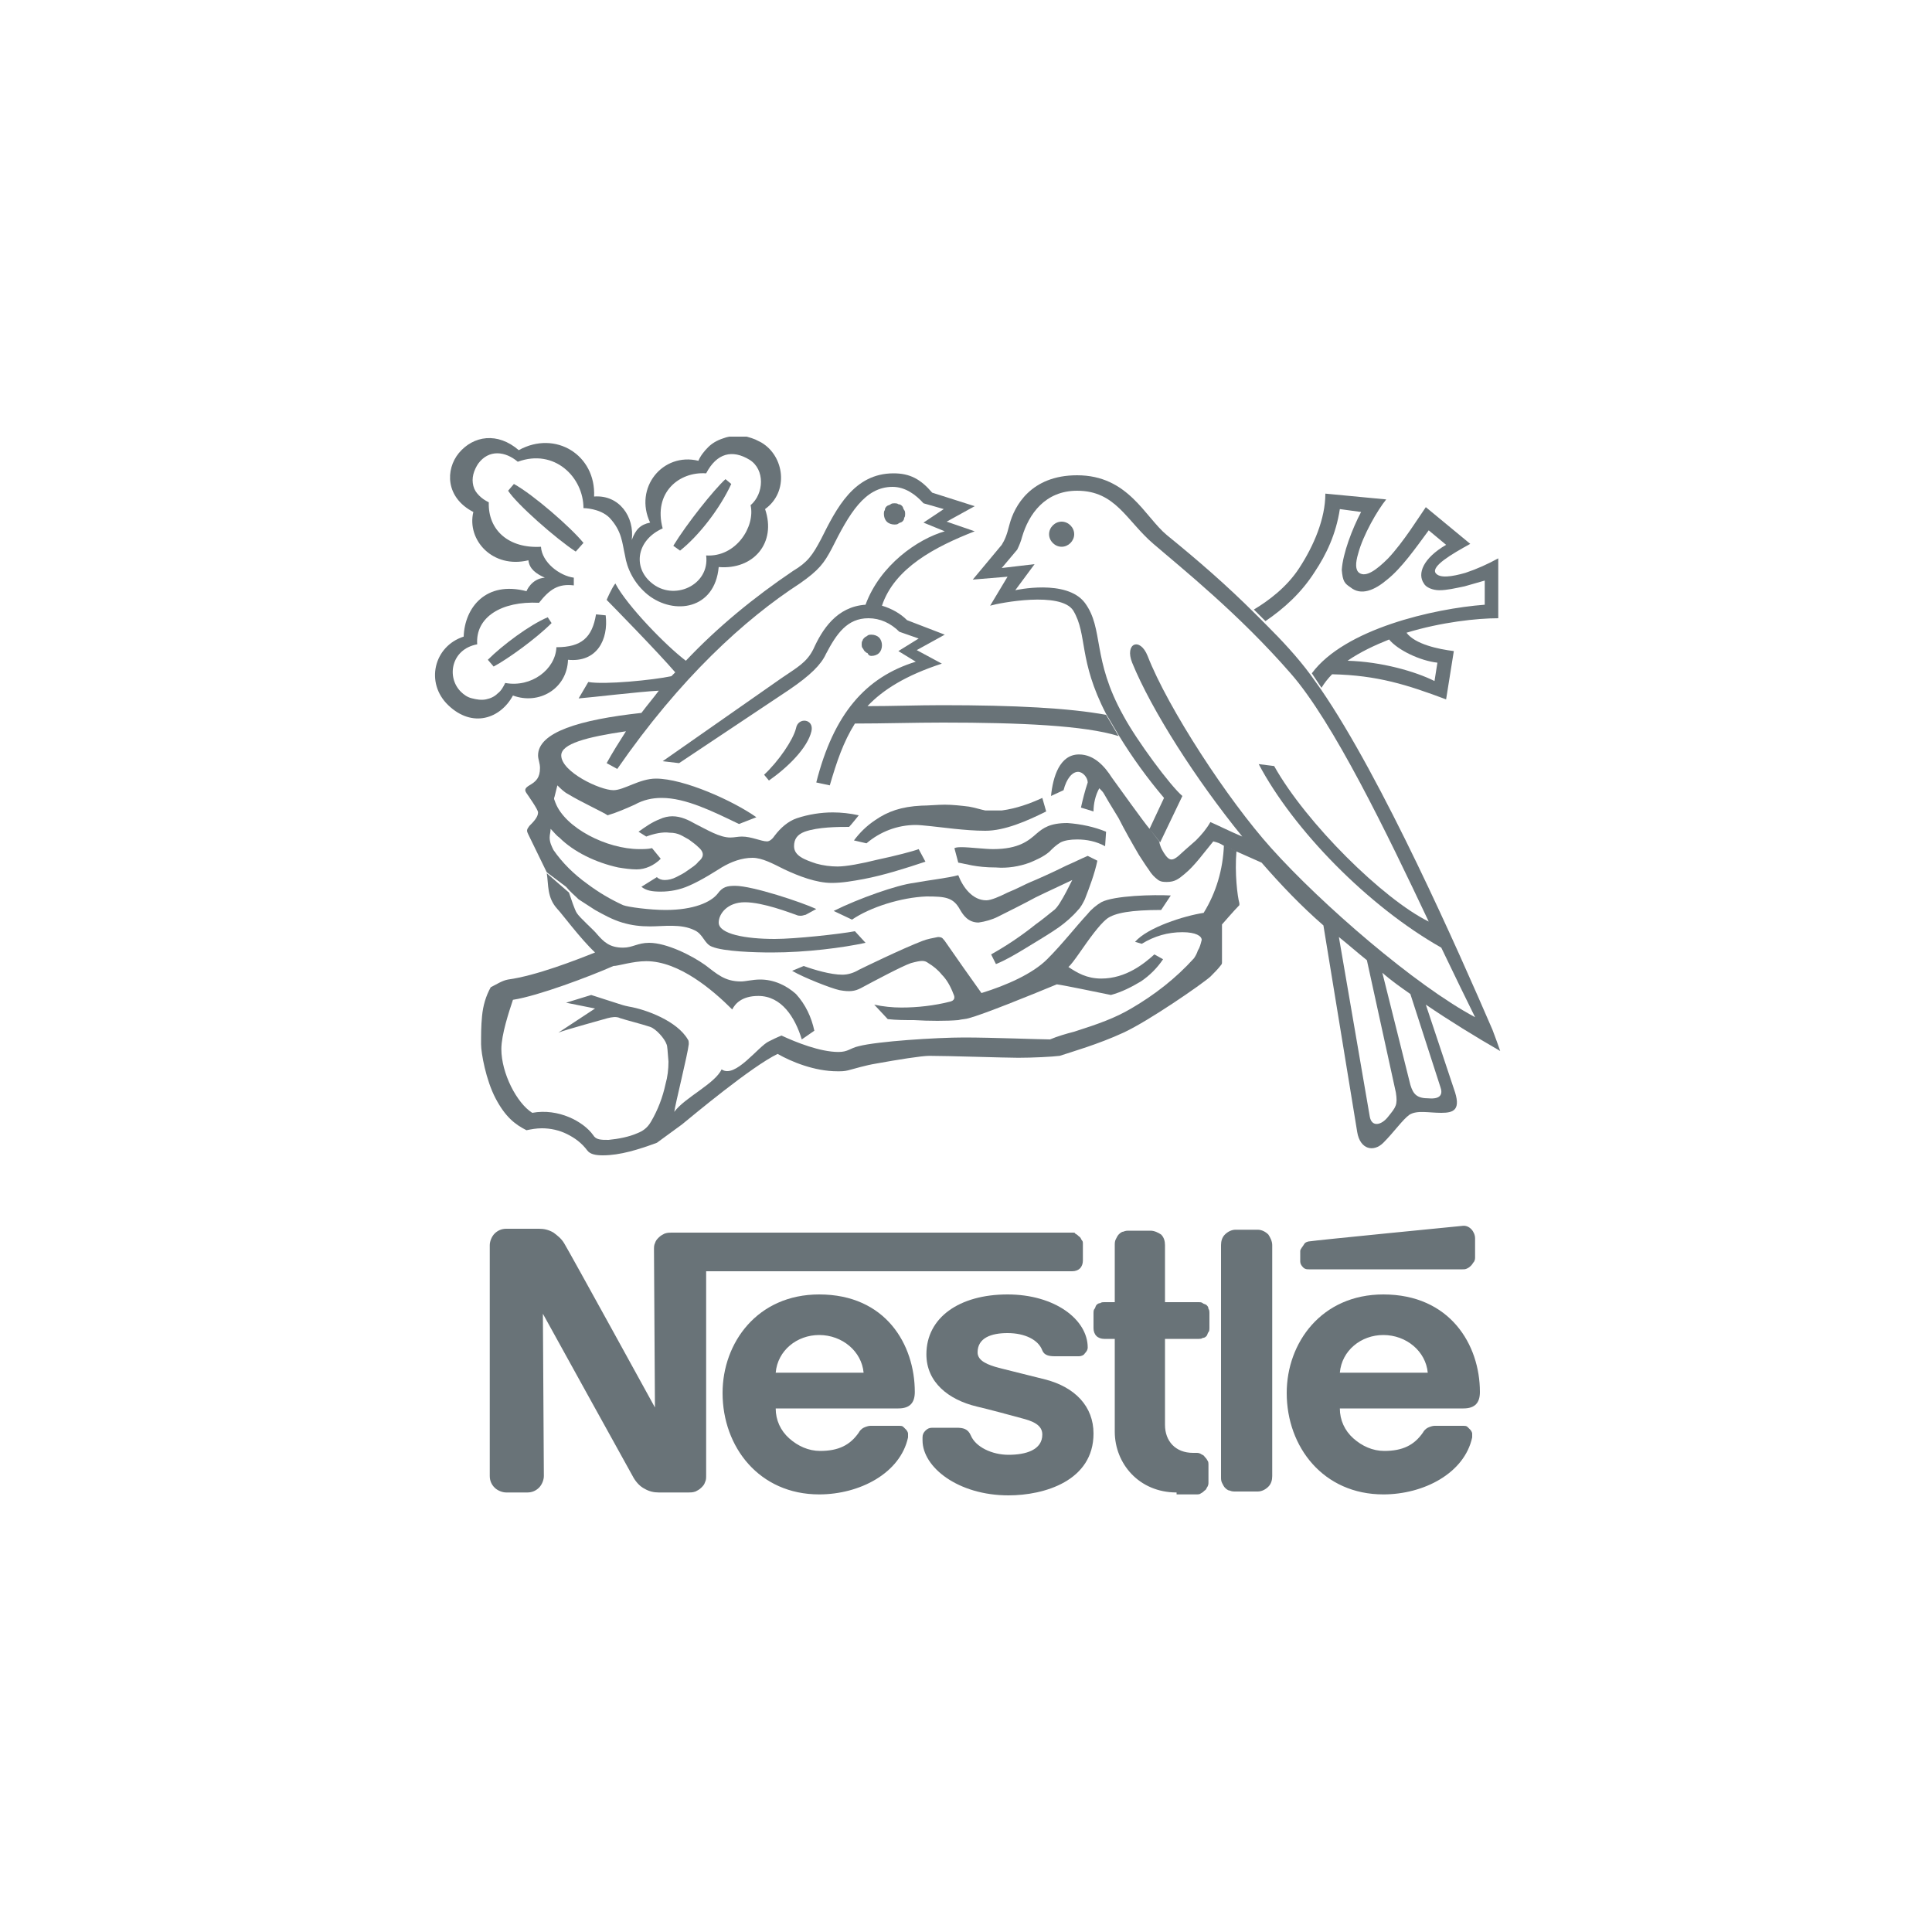
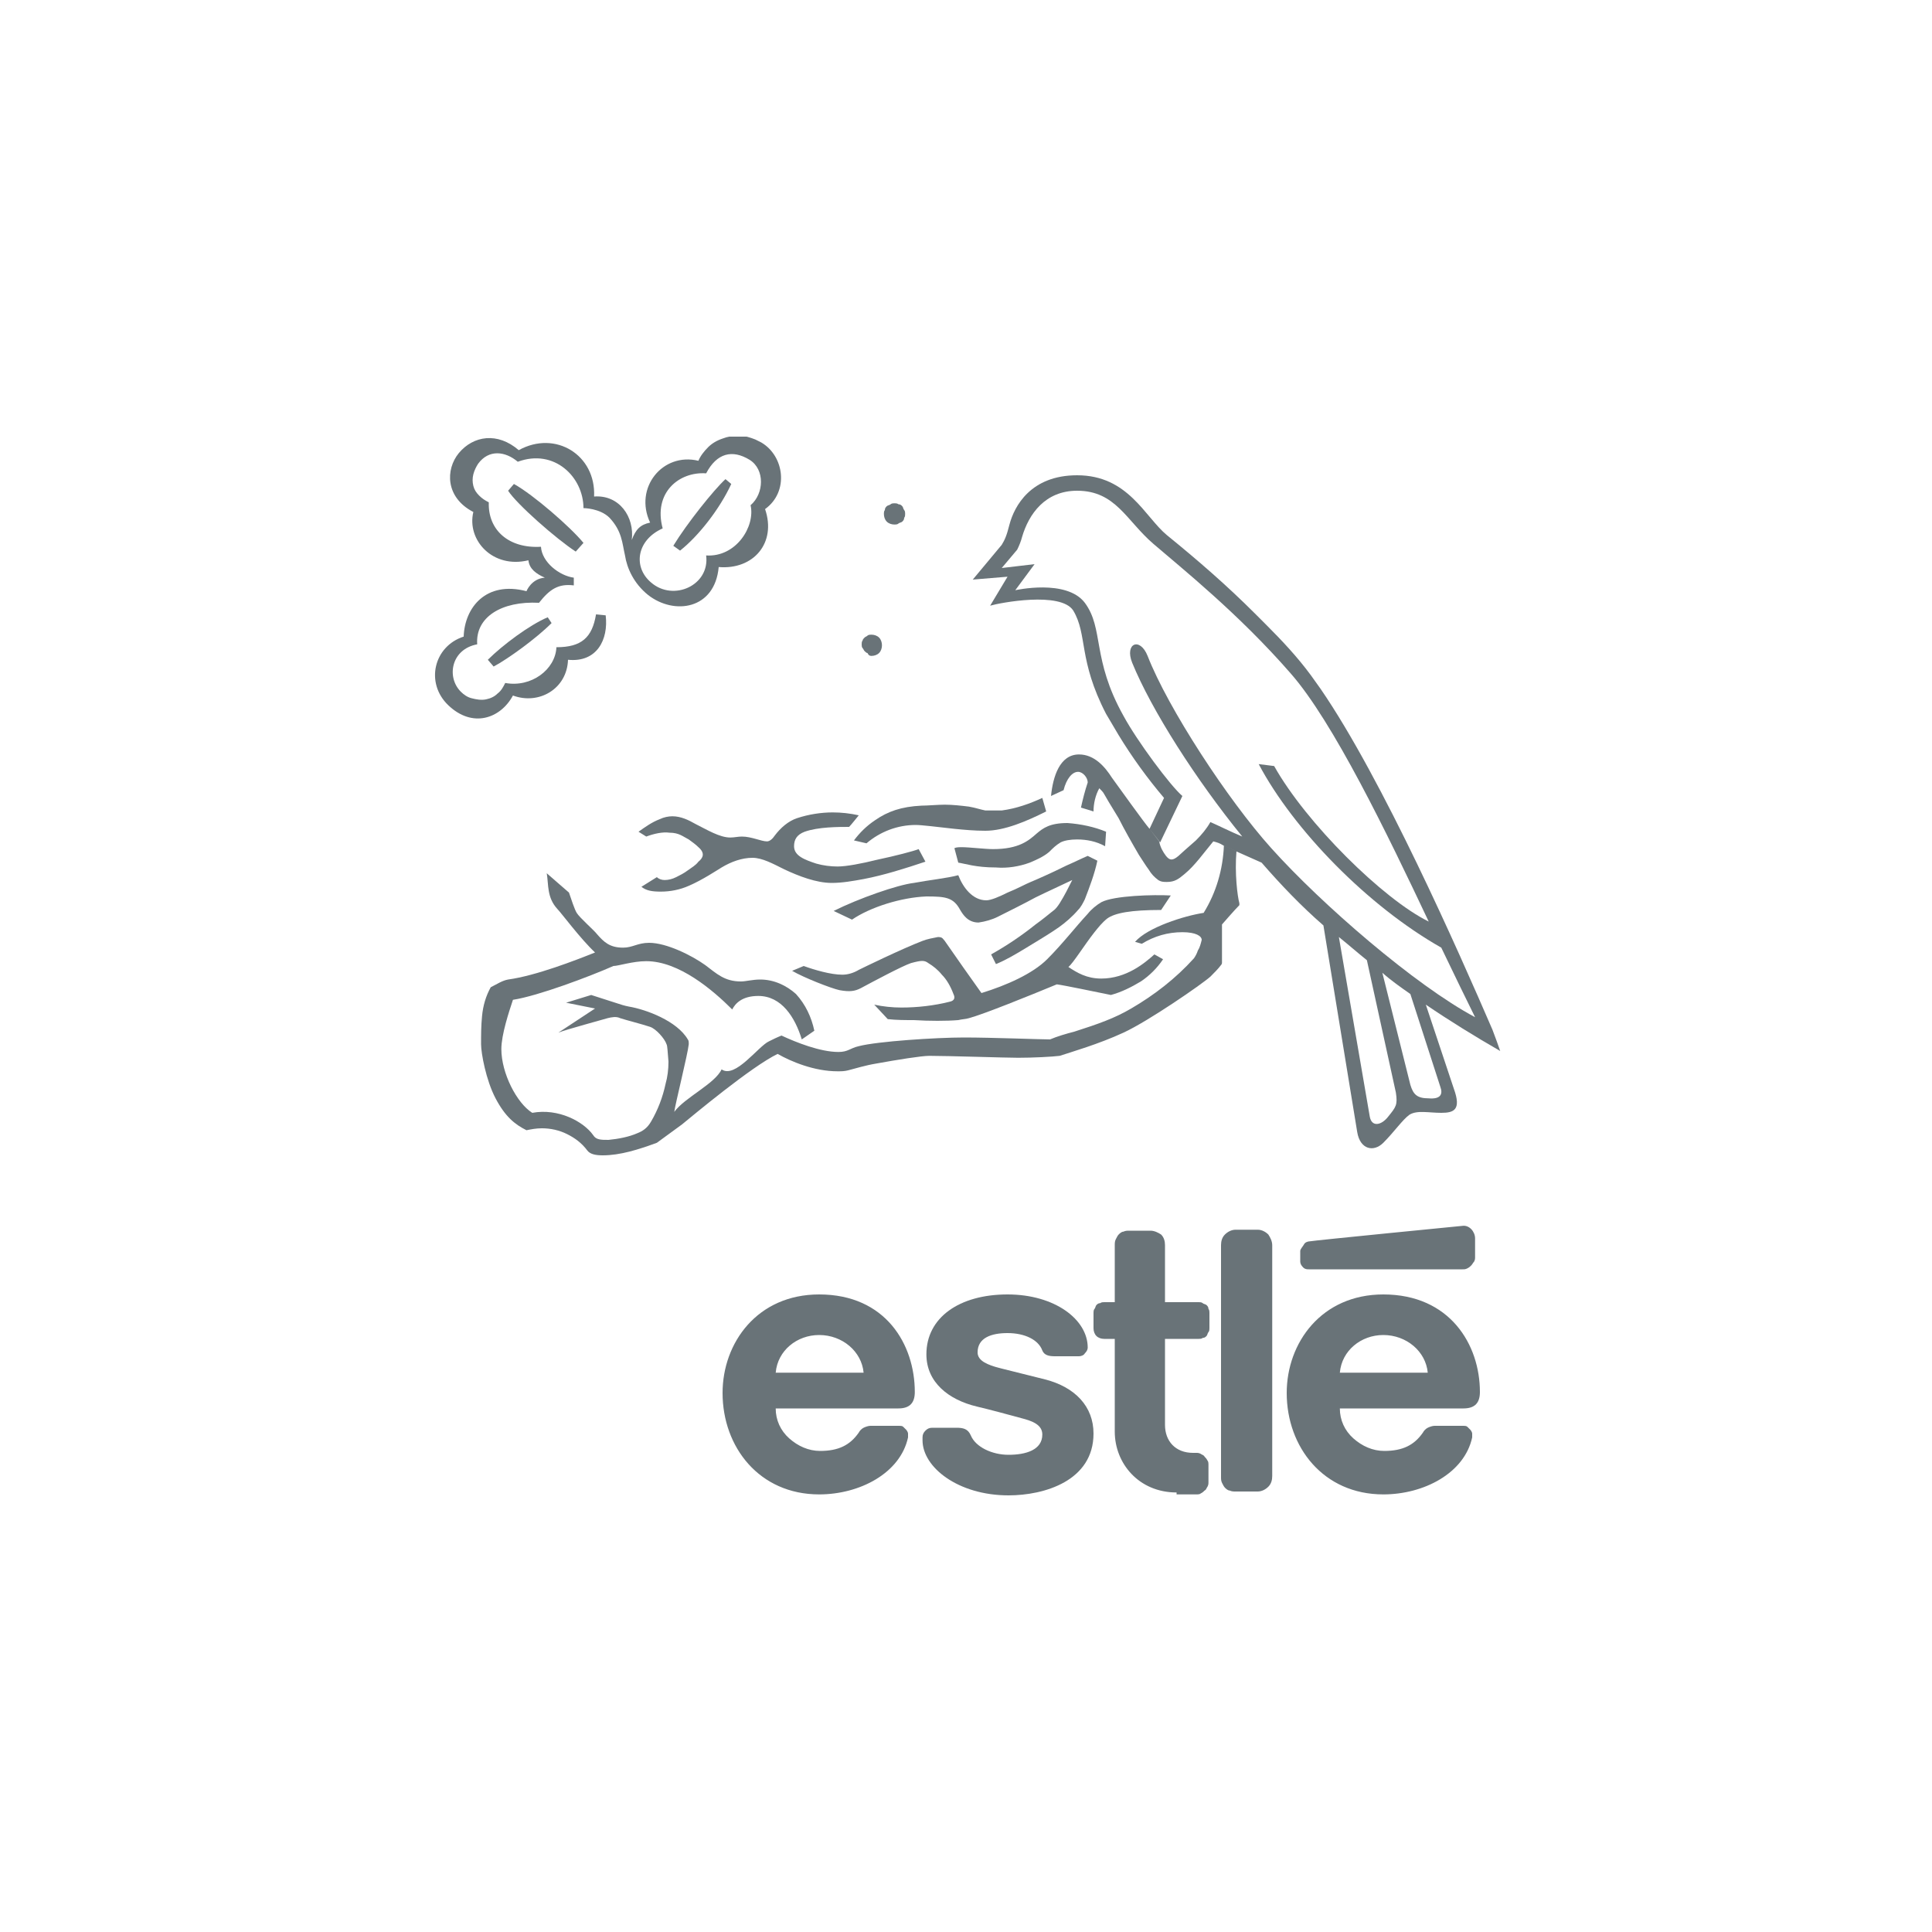
<svg xmlns="http://www.w3.org/2000/svg" xmlns:xlink="http://www.w3.org/1999/xlink" version="1.1" id="Layer_1" x="0px" y="0px" viewBox="0 0 200 200" style="enable-background:new 0 0 200 200;" xml:space="preserve">
  <style type="text/css"> .st0{clip-path:url(#SVGID_00000155139975904280307540000012834638865690867866_);} .st1{fill-rule:evenodd;clip-rule:evenodd;fill:#697378;} .st2{fill:#697378;} </style>
  <g>
    <defs>
      <rect id="SVGID_1_" x="44.6" y="45.2" width="110.8" height="109.7" />
    </defs>
    <clipPath id="SVGID_00000009565706518509349010000000531554103188522927_">
      <use xlink:href="#SVGID_1_" style="overflow:visible;" />
    </clipPath>
    <g style="clip-path:url(#SVGID_00000009565706518509349010000000531554103188522927_);">
      <path class="st1" d="M131.7,128.9c0-0.4-0.2-0.8-0.4-1.1c-0.3-0.3-0.7-0.5-1.1-0.5h-2.3c-0.4,0-0.8,0.2-1.1,0.5 c-0.3,0.3-0.4,0.7-0.4,1.1v24c0,0.2,0,0.4,0.1,0.6c0.1,0.2,0.2,0.4,0.3,0.5c0.1,0.1,0.3,0.3,0.5,0.3c0.2,0.1,0.4,0.1,0.6,0.1h2.3 c0.4,0,0.8-0.2,1.1-0.5c0.3-0.3,0.4-0.7,0.4-1.1V128.9z M134.6,129.5v1.1c0,0.2,0.1,0.4,0.3,0.6c0.2,0.2,0.4,0.2,0.6,0.2h15.9 c0.2,0,0.3,0,0.5-0.1c0.2-0.1,0.3-0.2,0.4-0.3c0.1-0.1,0.2-0.3,0.3-0.4c0.1-0.2,0.1-0.3,0.1-0.5v-1.9c0-0.7-0.6-1.4-1.3-1.3 c0,0-15.3,1.5-15.8,1.6c-0.2,0-0.5,0.1-0.6,0.3S134.6,129.3,134.6,129.5L134.6,129.5z M121.8,154.5c-3.9,0-6.4-3-6.4-6.3v-9.6 h-1.1c-0.3,0-0.6-0.1-0.8-0.3c-0.2-0.2-0.3-0.5-0.3-0.8v-1.6c0-0.1,0-0.3,0.1-0.4c0.1-0.1,0.1-0.3,0.2-0.4 c0.1-0.1,0.2-0.2,0.4-0.2c0.1-0.1,0.3-0.1,0.4-0.1h1.1v-5.9c0-0.2,0-0.4,0.1-0.6s0.2-0.4,0.3-0.5c0.1-0.1,0.3-0.3,0.5-0.3 c0.2-0.1,0.4-0.1,0.6-0.1h2.2c0.4,0,0.8,0.2,1.1,0.4c0.3,0.3,0.4,0.7,0.4,1.1v5.9h3.5c0.1,0,0.3,0,0.4,0.1 c0.1,0.1,0.3,0.1,0.4,0.2c0.1,0.1,0.2,0.2,0.2,0.4c0.1,0.1,0.1,0.3,0.1,0.4v1.6c0,0.1,0,0.3-0.1,0.4c-0.1,0.1-0.1,0.3-0.2,0.4 c-0.1,0.1-0.2,0.2-0.4,0.2c-0.1,0.1-0.3,0.1-0.4,0.1h-3.5v8.9c0,1.7,1.1,2.9,2.9,2.9h0.3c0.2,0,0.3,0,0.5,0.1 c0.1,0.1,0.3,0.1,0.4,0.3c0.1,0.1,0.2,0.2,0.3,0.4c0.1,0.1,0.1,0.3,0.1,0.5v1.7c0,0.2,0,0.3-0.1,0.5c-0.1,0.1-0.1,0.3-0.3,0.4 c-0.1,0.1-0.2,0.2-0.4,0.3c-0.1,0.1-0.3,0.1-0.5,0.1H121.8z M84.8,134c-6.4,0-10,5-10,10.2c0,5.6,3.8,10.5,10,10.5 c4.2,0,8.4-2.2,9.2-5.9c0-0.1,0-0.3,0-0.4c0-0.1-0.1-0.3-0.2-0.4c-0.1-0.1-0.2-0.2-0.3-0.3c-0.1-0.1-0.3-0.1-0.4-0.1h-3 c-0.2,0-0.5,0.1-0.7,0.2c-0.2,0.1-0.4,0.3-0.5,0.5c-0.9,1.3-2.1,1.9-4,1.9c-1.2,0-2.3-0.5-3.2-1.3c-0.9-0.8-1.4-1.9-1.4-3.1H93 c1.2,0,1.7-0.6,1.7-1.7C94.7,139.2,91.7,134,84.8,134L84.8,134z M84.8,138.2c2.4,0,4.4,1.7,4.6,3.9h-9.1 C80.5,139.8,82.5,138.2,84.8,138.2z M143.2,134c-6.4,0-10,5-10,10.2c0,5.6,3.8,10.5,10,10.5c4.2,0,8.4-2.2,9.2-5.9 c0-0.1,0-0.3,0-0.4c0-0.1-0.1-0.3-0.2-0.4c-0.1-0.1-0.2-0.2-0.3-0.3c-0.1-0.1-0.3-0.1-0.4-0.1h-3c-0.2,0-0.5,0.1-0.7,0.2 c-0.2,0.1-0.4,0.3-0.5,0.5c-0.9,1.3-2.1,1.9-4,1.9c-1.2,0-2.3-0.5-3.2-1.3c-0.9-0.8-1.4-1.9-1.4-3.1h12.8c1.2,0,1.7-0.6,1.7-1.7 C153.2,139.2,150.1,134,143.2,134L143.2,134z M143.2,138.2c2.4,0,4.4,1.7,4.6,3.9h-9.1C138.9,139.8,140.9,138.2,143.2,138.2z" />
-       <path class="st1" d="M111,127.6H69.5c-0.2,0-0.4,0-0.7,0.1c-0.2,0.1-0.4,0.2-0.6,0.4c-0.2,0.2-0.3,0.3-0.4,0.6 c-0.1,0.2-0.1,0.4-0.1,0.7l0.1,16.3c0,0-8.9-16.2-9.4-17c-0.3-0.5-0.7-0.8-1.1-1.1c-0.5-0.3-1-0.4-1.5-0.4h-3.4 c-0.5,0-0.9,0.2-1.2,0.5c-0.3,0.3-0.5,0.8-0.5,1.2v23.9c0,0.5,0.2,0.9,0.5,1.2c0.3,0.3,0.8,0.5,1.2,0.5h2.2c0.5,0,0.9-0.2,1.2-0.5 c0.3-0.3,0.5-0.8,0.5-1.2L56.2,136c0,0,9,16.3,9.4,17c0.3,0.5,0.7,0.9,1.1,1.1c0.5,0.3,1,0.4,1.5,0.4h3.1c0.2,0,0.4,0,0.7-0.1 c0.2-0.1,0.4-0.2,0.6-0.4c0.2-0.2,0.3-0.3,0.4-0.6c0.1-0.2,0.1-0.4,0.1-0.7v-21.1H111c0.3,0,0.6-0.1,0.8-0.3 c0.2-0.2,0.3-0.5,0.3-0.8v-1.7c0-0.2,0-0.3-0.1-0.4c-0.1-0.1-0.1-0.3-0.3-0.4c-0.1-0.1-0.2-0.2-0.4-0.3 C111.3,127.6,111.2,127.6,111,127.6L111,127.6z" />
      <path class="st1" d="M104.3,138c1.8,0,3.2,0.7,3.6,1.8c0.2,0.5,0.7,0.6,1.3,0.6h2.5c0.2,0,0.5-0.1,0.6-0.3 c0.2-0.2,0.3-0.4,0.3-0.6c0-2.9-3.4-5.5-8.3-5.5c-5,0-8.4,2.4-8.4,6.2c0,2.9,2.3,4.7,5.2,5.4c1.3,0.3,3.5,0.9,4.6,1.2 c1.2,0.3,2.2,0.7,2.2,1.7c0,1.6-1.7,2.1-3.5,2.1c-1.7,0-3.4-0.8-3.9-2c-0.3-0.7-0.8-0.8-1.5-0.8h-2.5c-0.3,0-0.5,0.1-0.7,0.3 c-0.2,0.2-0.3,0.4-0.3,0.7v0.3c0,2.8,3.7,5.7,8.9,5.7c3.7,0,8.8-1.5,8.8-6.4c0-2.8-1.9-4.8-5-5.6l-4.8-1.2 c-1.1-0.3-2.2-0.7-2.2-1.6C101.2,138.5,102.6,138,104.3,138z" />
-       <path class="st2" d="M109.9,56.6c0.7,0,1.3-0.6,1.3-1.3c0-0.7-0.6-1.3-1.3-1.3c-0.7,0-1.3,0.6-1.3,1.3 C108.6,56,109.2,56.6,109.9,56.6z" />
      <path class="st1" d="M92.6,54.3c0.1,0,0.3,0,0.4-0.1c0.1-0.1,0.3-0.1,0.4-0.2c0.1-0.1,0.2-0.2,0.2-0.4c0.1-0.1,0.1-0.3,0.1-0.4 c0-0.1,0-0.3-0.1-0.4c-0.1-0.1-0.1-0.3-0.2-0.4c-0.1-0.1-0.2-0.2-0.4-0.2c-0.1-0.1-0.3-0.1-0.4-0.1s-0.3,0-0.4,0.1 c-0.1,0.1-0.3,0.1-0.4,0.2c-0.1,0.1-0.2,0.2-0.2,0.4c-0.1,0.1-0.1,0.3-0.1,0.4c0,0.3,0.1,0.6,0.3,0.8S92.3,54.3,92.6,54.3z" />
-       <path class="st1" d="M79.6,80.8l-0.5-0.6c1.5-1.4,3-3.6,3.3-4.8c0.2-1.2,1.9-1,1.6,0.3C83.6,77.4,81.6,79.4,79.6,80.8z" />
      <path class="st1" d="M68.6,54.7c-2.7,1.2-3.1,4-1.2,5.6c2.3,2,6.1,0.3,5.7-2.8c3.1,0.2,5.1-3,4.6-5.2c1.4-1.2,1.5-3.7-0.1-4.7 c-1.8-1.1-3.4-0.7-4.5,1.4C70.3,48.8,67.6,51,68.6,54.7l-1.3-0.6c-1.7-3.6,1.3-7.3,5-6.4c0.2-0.5,0.6-1,1-1.4 c0.4-0.4,0.9-0.7,1.5-0.9c0.5-0.2,1.1-0.3,1.7-0.3c0.6,0,1.2,0.2,1.7,0.4c0.2,0.1,0.4,0.2,0.6,0.3c2.4,1.4,2.9,5.1,0.4,6.9 c1.2,3.5-1.2,6.3-4.8,6c-0.4,4.4-4.6,5-7.3,2.9c-1.5-1.2-2.2-2.8-2.4-4.1c-0.3-1.3-0.3-2.5-1.6-3.9c-1-1-2.7-1-2.7-1 c0-3.2-3-6.2-6.8-4.8c-1.3-1.1-3-1.3-4.1,0.2c-0.2,0.3-0.4,0.7-0.5,1.1c-0.1,0.4-0.1,0.8,0,1.2c0.1,0.4,0.3,0.7,0.6,1 c0.3,0.3,0.6,0.5,1,0.7c-0.1,2.9,2.1,4.8,5.4,4.6c0.1,1.6,1.9,3,3.4,3.2v0.8c-1.6-0.2-2.5,0.4-3.6,1.8c-3.9-0.2-6.6,1.5-6.4,4.3 c-2.7,0.5-3.2,3.4-1.7,4.9c0.3,0.3,0.7,0.6,1.2,0.7c0.4,0.1,0.9,0.2,1.4,0.1c0.5-0.1,0.9-0.3,1.2-0.6c0.4-0.3,0.6-0.7,0.8-1.1 c2.7,0.5,5.2-1.4,5.3-3.7c2.6,0,3.7-1,4.1-3.4l1,0.1c0.3,2.5-0.9,4.9-3.9,4.6c-0.1,3-3,4.7-5.7,3.7c-1.3,2.4-4.2,3.4-6.7,1 c-2.4-2.3-1.5-6.1,1.6-7.1c0.1-3,2.3-5.8,6.5-4.7c0,0,0.5-1.3,1.9-1.4c-0.9-0.4-1.6-0.9-1.7-1.8C51,58.9,48.3,55.9,49,53 c-2.9-1.5-2.9-4.4-1.5-6.1c1.5-1.8,4-2.2,6.2-0.3c3.8-2.1,8,0.5,7.8,4.8c2.6-0.2,4.2,2.1,3.9,4.5c0.4-1.1,0.9-1.6,1.9-1.8 L68.6,54.7L68.6,54.7z" />
-       <path class="st1" d="M75.1,49.6l0.6,0.5c-1.2,2.6-3.4,5.4-5.3,6.9l-0.7-0.5C71.1,54.2,73.9,50.7,75.1,49.6L75.1,49.6z M56.7,63.9 l0.4,0.6c-1.6,1.6-4.5,3.7-6,4.5l-0.6-0.7C52,66.8,54.8,64.7,56.7,63.9L56.7,63.9z M60.4,56.2l-0.8,0.9c-2-1.3-6.1-4.9-7-6.3 l0.6-0.7C55.2,51.2,59.1,54.6,60.4,56.2L60.4,56.2z M56.6,90.4c0.2,1.2,0,2.5,1.1,3.7c0.4,0.4,2.4,3.1,3.9,4.5 c-2,0.8-6.1,2.4-9,2.8c-0.6,0.1-1.2,0.5-1.8,0.8c-0.5,0.9-0.8,1.9-0.9,3c-0.1,1-0.1,1.9-0.1,2.9c0,0.9,0.5,3.7,1.5,5.6 c1,1.9,2,2.7,3.2,3.3c0.5-0.1,1-0.2,1.6-0.2c0.9,0,1.8,0.2,2.6,0.6c0.8,0.4,1.5,0.9,2.1,1.7c0.3,0.4,0.9,0.5,1.6,0.5 c1.8,0,3.7-0.6,5.6-1.3c0.4-0.3,1.5-1.1,2.6-1.9c1.1-0.9,7.2-6,9.9-7.3c1.4,0.8,3.8,1.8,6.2,1.8c0.4,0,0.7,0,1.1-0.1 c0.8-0.2,1.7-0.5,2.9-0.7c2.2-0.4,4.7-0.8,5.5-0.8c2,0,7.9,0.2,9.2,0.2c1.5,0,3.5-0.1,4.3-0.2c1.2-0.4,4-1.2,6.6-2.4 c2.6-1.2,8.1-5,9-5.8c0.4-0.4,0.8-0.8,1.1-1.2c0.1-0.1,0.1-0.2,0.1-0.3l0-3.9c0,0,1.3-1.5,1.8-2c0,0,0,0,0-0.1c0,0,0-0.1,0-0.1 c-0.2-0.7-0.5-3.1-0.3-5.4l-1.3-0.6c-0.1,2.5-0.8,4.9-2.1,7c-2,0.3-5.8,1.5-7.1,3l0.7,0.2c1.3-0.8,2.7-1.2,4.2-1.2 c1.4,0,2,0.4,2,0.8c-0.1,0.4-0.2,0.8-0.4,1.1c-0.1,0.3-0.2,0.5-0.4,0.8c-1.9,2.1-4.1,3.8-6.5,5.2c-1.7,1-3.4,1.6-5.9,2.4 c-0.8,0.2-1.8,0.5-2.5,0.8c-1,0-6-0.2-8.9-0.2c-2.9,0-9,0.4-10.9,0.9c-0.9,0.2-1.1,0.6-2.1,0.6c-1.9,0-4.4-1-5.9-1.7 c-0.5,0.2-0.9,0.4-1.3,0.6c-1.1,0.5-3.5,3.9-4.9,2.9c-0.7,1.5-3.8,2.9-4.9,4.4c0.1-0.8,1.4-6,1.5-7c0-0.2,0-0.4-0.1-0.5 c-1.1-1.9-4.3-3.1-6.1-3.4c-0.5-0.1-0.8-0.2-1.1-0.3l-2.8-0.9l-2.6,0.8l3,0.6l-3.8,2.5c0.7-0.3,4.8-1.4,5.1-1.5 c0.4-0.1,0.9-0.2,1.3,0c0.6,0.2,2.2,0.6,3.1,0.9c0.6,0.2,1.5,1.2,1.7,1.8c0.1,0.2,0.1,0.7,0.2,1.8c0,0.8-0.1,1.6-0.3,2.3 c-0.3,1.4-0.8,2.7-1.5,3.9c-0.4,0.7-0.9,1-1.4,1.2c-0.9,0.4-2,0.6-3,0.7c-0.8,0-1.3,0-1.6-0.5c-1-1.4-3.6-2.8-6.3-2.3 c-1.6-1-3.2-4.1-3.2-6.6c0-1.5,0.8-3.9,1.2-5.1c2.6-0.4,7.9-2.4,10.4-3.5c0.5,0,2-0.5,3.4-0.5c3.4,0,6.9,3,8.9,5 c0.3-0.6,1-1.4,2.7-1.4c2.4,0,3.8,2.2,4.5,4.5l1.3-0.9c-0.3-1.4-0.9-2.7-1.9-3.8c-1-0.9-2.3-1.5-3.7-1.5c-0.8,0-1.5,0.2-2,0.2 c-1.7,0-2.5-0.8-3.7-1.7c-1.4-1-4-2.3-5.8-2.3c-1.2,0-1.7,0.5-2.7,0.5c-1.4,0-2-0.6-2.7-1.4c-0.3-0.4-1.8-1.7-2.1-2.2 c-0.2-0.3-0.6-1.5-0.8-2.1L56.6,90.4L56.6,90.4z" />
-       <path class="st1" d="M58.6,91.8c0.4,0.5,0.9,0.9,1.3,1.3c0.6,0.4,1.1,0.7,1.7,1.1c0.9,0.5,1.8,1,2.8,1.3c1,0.3,1.9,0.4,2.9,0.4 c1.4,0,3.2-0.3,4.6,0.4c0.9,0.4,1,1.4,1.8,1.7c1.2,0.5,4.4,0.6,6.2,0.6c3.6,0,7.4-0.5,9.7-1l-1.1-1.2c-1.6,0.3-6.2,0.8-8.3,0.8 c-3,0-5.8-0.5-5.8-1.7c0-0.9,0.9-2.1,2.7-2.1c1.9,0,4.7,1.1,5.3,1.3c0.2,0.1,0.4,0.1,0.5,0.1c0.2,0,0.4-0.1,0.5-0.1l1.1-0.6 c-1.5-0.7-6.6-2.4-8.4-2.4c-0.8,0-1.3,0.1-1.8,0.8c-0.7,0.9-2.5,1.7-5.4,1.7c-1.6,0-3.9-0.3-4.4-0.5c-1.3-0.6-2.5-1.3-3.7-2.2 c-1.4-1-2.6-2.2-3.5-3.5c-0.2-0.4-0.4-0.8-0.4-1.3c0-0.3,0.1-0.6,0.1-0.9c0.3,0.3,0.6,0.7,0.9,0.9c1.5,1.5,3.8,2.6,6.1,3.1 c0.6,0.1,1.3,0.2,1.9,0.2c0.9,0,1.8-0.4,2.5-1.1l-0.9-1.1c-0.4,0.1-0.9,0.1-1.3,0.1c-3.4,0-7.7-2.2-8.7-4.8 c-0.1-0.3-0.2-0.4-0.1-0.6c0.1-0.4,0.2-0.8,0.3-1.2c0.3,0.3,0.7,0.7,1.1,0.9c1.3,0.8,3.7,1.9,4.1,2.2c1-0.3,1.9-0.7,2.8-1.1 c0.9-0.5,1.8-0.7,2.8-0.7c2.5,0,5.3,1.4,8,2.7l1.8-0.7c-2.4-1.7-7.5-4-10.4-4c-1.7,0-3.3,1.2-4.4,1.2c-1.4,0-5.4-1.9-5.4-3.6 c0-1.2,2.6-1.9,6.7-2.5c-0.7,1.1-1.4,2.2-2,3.3l1.1,0.6c6.5-9.4,13.2-15.5,18.9-19.2c2-1.4,2.5-2.1,3.3-3.6 c1.8-3.6,3.4-6.4,6.3-6.4c1.3,0,2.4,0.8,3.2,1.7l2.1,0.6l-2.1,1.4l2.2,0.9c-2.8,0.8-6.7,3.5-8.2,7.6c-3,0.2-4.5,2.6-5.4,4.6 c-0.7,1.4-1.7,1.9-3.3,3l-12.3,8.6l1.7,0.2l11.4-7.6c2.2-1.5,3.3-2.6,3.8-3.7c1.1-2.1,2.2-3.7,4.4-3.7c1.2,0,2.3,0.5,3.2,1.4 l2,0.7L93,67.4l1.8,1.1c-5.2,1.6-8.5,5.4-10.3,12.5l1.4,0.3c0.7-2.4,1.4-4.5,2.6-6.4c3,0,6.1-0.1,9.1-0.1c8,0,14.7,0.3,18.2,1.4 l-1.3-2.2c-3.8-0.7-9.4-1-17-1c-2.5,0-5.1,0.1-7.7,0.1c1.6-1.7,4-3.2,7.7-4.4l-2.6-1.4l2.9-1.6l-3.9-1.5c-0.7-0.7-1.6-1.2-2.6-1.5 c1.3-3.9,5.5-6.1,9.6-7.7L98,54l2.9-1.6L96.5,51c-1.2-1.4-2.3-2-4-2c-4.1,0-5.9,3.6-7.5,6.8c-0.9,1.7-1.4,2.4-2.9,3.3 c-4,2.7-7.8,5.8-11.1,9.3c-2-1.5-6.1-5.7-7.3-8c-0.4,0.5-0.9,1.7-0.9,1.7c0.4,0.4,5.3,5.4,7.1,7.5L69.5,70 c-1.9,0.4-6.9,0.9-8.6,0.6l-1,1.7c1.3-0.1,6.3-0.7,8.3-0.8c-0.6,0.8-1.2,1.5-1.8,2.3c-6.4,0.7-10.7,2-10.7,4.4 c0,0.4,0.2,0.8,0.2,1.3c0,1-0.4,1.4-1.1,1.8c-0.5,0.3-0.5,0.5-0.3,0.8c0.2,0.3,1.2,1.7,1.2,2c0,0.5-0.5,1-0.9,1.4 c-0.3,0.4-0.3,0.5-0.1,0.9l1.9,3.9L58.6,91.8L58.6,91.8z M137.9,69.8c-0.4,0.4-0.8,0.9-1.1,1.4l-1-1.5c3.4-4.6,12.6-6.7,17.9-7.1 v-2.5c-0.7,0.2-1.4,0.4-2.1,0.6c-1,0.2-1.8,0.4-2.6,0.4c-0.7,0-1.4-0.3-1.6-0.7c-0.7-1-0.1-2.6,2.3-4l-1.8-1.5 c-1.4,1.9-2.8,3.9-4.3,5.1c-1.3,1.1-2.7,1.7-3.8,0.8c-0.6-0.4-0.8-0.6-0.9-1.8c0.1-1.7,1.1-4.3,2-6l-2.2-0.3 c-0.4,2.6-1.4,4.7-2.6,6.5c-1.4,2.2-3.2,3.8-5.1,5.1l-1.2-1.2c1.5-0.9,3.4-2.3,4.7-4.3c1.5-2.3,2.7-5.1,2.7-7.7l6.3,0.6 c-0.9,1.1-2.4,3.7-2.9,5.6c-0.3,1-0.3,1.7,0.1,2c0.7,0.5,1.8-0.3,3-1.5c1.6-1.7,3.2-4.3,3.9-5.3l4.6,3.8c-2,1.1-4,2.3-3.6,3 c0.4,0.6,1.7,0.4,3.1,0c1.2-0.4,2.3-0.9,3.4-1.5v6.2c-2.2,0-5.9,0.4-9.5,1.5c0.9,1.2,3.3,1.7,4.9,1.9l-0.8,5 C145.7,70.9,142.6,69.9,137.9,69.8l1.6-1.4c3.5,0.1,7,1.1,9,2.1l0.3-1.9c-1.8-0.2-4.1-1.3-5-2.4c-1.5,0.6-3,1.3-4.3,2.2 L137.9,69.8L137.9,69.8z" />
+       <path class="st1" d="M75.1,49.6l0.6,0.5c-1.2,2.6-3.4,5.4-5.3,6.9l-0.7-0.5C71.1,54.2,73.9,50.7,75.1,49.6L75.1,49.6z M56.7,63.9 l0.4,0.6c-1.6,1.6-4.5,3.7-6,4.5l-0.6-0.7C52,66.8,54.8,64.7,56.7,63.9L56.7,63.9M60.4,56.2l-0.8,0.9c-2-1.3-6.1-4.9-7-6.3 l0.6-0.7C55.2,51.2,59.1,54.6,60.4,56.2L60.4,56.2z M56.6,90.4c0.2,1.2,0,2.5,1.1,3.7c0.4,0.4,2.4,3.1,3.9,4.5 c-2,0.8-6.1,2.4-9,2.8c-0.6,0.1-1.2,0.5-1.8,0.8c-0.5,0.9-0.8,1.9-0.9,3c-0.1,1-0.1,1.9-0.1,2.9c0,0.9,0.5,3.7,1.5,5.6 c1,1.9,2,2.7,3.2,3.3c0.5-0.1,1-0.2,1.6-0.2c0.9,0,1.8,0.2,2.6,0.6c0.8,0.4,1.5,0.9,2.1,1.7c0.3,0.4,0.9,0.5,1.6,0.5 c1.8,0,3.7-0.6,5.6-1.3c0.4-0.3,1.5-1.1,2.6-1.9c1.1-0.9,7.2-6,9.9-7.3c1.4,0.8,3.8,1.8,6.2,1.8c0.4,0,0.7,0,1.1-0.1 c0.8-0.2,1.7-0.5,2.9-0.7c2.2-0.4,4.7-0.8,5.5-0.8c2,0,7.9,0.2,9.2,0.2c1.5,0,3.5-0.1,4.3-0.2c1.2-0.4,4-1.2,6.6-2.4 c2.6-1.2,8.1-5,9-5.8c0.4-0.4,0.8-0.8,1.1-1.2c0.1-0.1,0.1-0.2,0.1-0.3l0-3.9c0,0,1.3-1.5,1.8-2c0,0,0,0,0-0.1c0,0,0-0.1,0-0.1 c-0.2-0.7-0.5-3.1-0.3-5.4l-1.3-0.6c-0.1,2.5-0.8,4.9-2.1,7c-2,0.3-5.8,1.5-7.1,3l0.7,0.2c1.3-0.8,2.7-1.2,4.2-1.2 c1.4,0,2,0.4,2,0.8c-0.1,0.4-0.2,0.8-0.4,1.1c-0.1,0.3-0.2,0.5-0.4,0.8c-1.9,2.1-4.1,3.8-6.5,5.2c-1.7,1-3.4,1.6-5.9,2.4 c-0.8,0.2-1.8,0.5-2.5,0.8c-1,0-6-0.2-8.9-0.2c-2.9,0-9,0.4-10.9,0.9c-0.9,0.2-1.1,0.6-2.1,0.6c-1.9,0-4.4-1-5.9-1.7 c-0.5,0.2-0.9,0.4-1.3,0.6c-1.1,0.5-3.5,3.9-4.9,2.9c-0.7,1.5-3.8,2.9-4.9,4.4c0.1-0.8,1.4-6,1.5-7c0-0.2,0-0.4-0.1-0.5 c-1.1-1.9-4.3-3.1-6.1-3.4c-0.5-0.1-0.8-0.2-1.1-0.3l-2.8-0.9l-2.6,0.8l3,0.6l-3.8,2.5c0.7-0.3,4.8-1.4,5.1-1.5 c0.4-0.1,0.9-0.2,1.3,0c0.6,0.2,2.2,0.6,3.1,0.9c0.6,0.2,1.5,1.2,1.7,1.8c0.1,0.2,0.1,0.7,0.2,1.8c0,0.8-0.1,1.6-0.3,2.3 c-0.3,1.4-0.8,2.7-1.5,3.9c-0.4,0.7-0.9,1-1.4,1.2c-0.9,0.4-2,0.6-3,0.7c-0.8,0-1.3,0-1.6-0.5c-1-1.4-3.6-2.8-6.3-2.3 c-1.6-1-3.2-4.1-3.2-6.6c0-1.5,0.8-3.9,1.2-5.1c2.6-0.4,7.9-2.4,10.4-3.5c0.5,0,2-0.5,3.4-0.5c3.4,0,6.9,3,8.9,5 c0.3-0.6,1-1.4,2.7-1.4c2.4,0,3.8,2.2,4.5,4.5l1.3-0.9c-0.3-1.4-0.9-2.7-1.9-3.8c-1-0.9-2.3-1.5-3.7-1.5c-0.8,0-1.5,0.2-2,0.2 c-1.7,0-2.5-0.8-3.7-1.7c-1.4-1-4-2.3-5.8-2.3c-1.2,0-1.7,0.5-2.7,0.5c-1.4,0-2-0.6-2.7-1.4c-0.3-0.4-1.8-1.7-2.1-2.2 c-0.2-0.3-0.6-1.5-0.8-2.1L56.6,90.4L56.6,90.4z" />
      <path class="st1" d="M119,85.8l1.5-3.2c-1.7-2-3.3-4.2-4.7-6.5l-1.3-2.2c-2.9-5.6-1.9-8.2-3.4-10.7c-1.3-2-7.6-0.8-8.6-0.5l1.8-3 l-3.6,0.3l3-3.6c0.3-0.5,0.5-0.9,0.8-2.1c0.5-1.9,2.2-5.1,7-5.1c5.3,0,7,4.3,9.3,6.2c3.2,2.6,6.2,5.2,9.1,8.1l1.2,1.2 c1.6,1.6,3.2,3.3,4.6,5.2l1,1.4c6.4,9.3,14.3,27.2,17.8,35.3c0.3,0.8,0.6,1.6,0.8,2.2c-2.6-1.5-5.2-3.1-7.7-4.8l-1.6-1.1 c-1-0.7-2-1.4-2.9-2.2l-1.6-1.3c-1-0.8-1.9-1.6-2.9-2.4l3.2,18.6c0.2,1.1,1.2,0.9,1.9,0c0.8-1,1-1.2,0.8-2.5l-3-13.7l1.6,1.3 l2.9,11.6c0.3,1,0.7,1.4,1.9,1.4c1.2,0.1,1.5-0.4,1.2-1.2l-3.1-9.6l1.6,1.1l2.9,8.7c0.8,2.2,0,2.5-1.3,2.5c-1.3,0-2.5-0.3-3.3,0.2 c-0.7,0.5-1.6,1.8-2.7,2.9c-1,1-2.4,0.7-2.7-1.1l-3.5-21.4c-2.3-2-4.4-4.2-6.4-6.5c-0.9-0.4-1.8-0.8-2.7-1.2l-1.3-0.6 c-0.3-0.2-0.6-0.3-1-0.4c-1,1.2-1.9,2.5-3,3.4c-0.6,0.5-1,0.8-1.8,0.8c-0.3,0-0.6,0-0.9-0.2c-0.4-0.3-0.7-0.6-1-1.1 c-0.3-0.4-0.6-0.9-1-1.5c-0.7-1.2-1.5-2.6-2.1-3.8c-0.8-1.3-1.4-2.3-1.5-2.5c-0.1-0.2-0.3-0.4-0.5-0.6c-0.4,0.7-0.6,1.6-0.6,2.4 l-1.3-0.4c0.2-0.9,0.4-1.7,0.7-2.6c0-0.5-0.5-1.1-1-1.1c-0.6,0-1.2,0.7-1.5,1.9l-1.3,0.6c0.2-2,0.9-4.3,2.9-4.3 c1.6,0,2.7,1.3,3.4,2.4C115.9,81.6,118.4,85.1,119,85.8l1,1.3c0.1,0.6,0.4,1.1,0.7,1.5c0.4,0.5,0.7,0.5,1.3,0 c0.2-0.2,1-0.9,1.8-1.6c0.6-0.6,1.1-1.2,1.5-1.9c0.7,0.3,2.1,1,3.3,1.5c-4.8-5.9-9.4-13.1-11.4-18c-0.8-2,0.8-2.7,1.6-0.7 c2.1,5.4,8.3,14.9,12.8,19.9c5.2,5.8,14.9,14.2,21.1,17.5c-0.9-1.8-2.1-4.3-3.5-7.2c-7.6-4.3-15.3-12.2-18.9-19l1.6,0.2 c3.3,5.9,11.3,13.8,16,16.1c-4.3-9.1-9.9-20.7-14.3-25.7c-5.4-6.2-11.3-10.9-14.2-13.4c-2.8-2.4-3.9-5.5-7.9-5.5 c-3.3,0-5,2.4-5.7,4.8c-0.1,0.4-0.3,0.9-0.5,1.3l-1.6,1.9l3.4-0.4l-2,2.7c0,0,5.3-1.2,7.2,1.3c2,2.7,0.7,5.8,4,11.7 c1.4,2.6,4.9,7.3,6.1,8.3l-2.3,4.8L119,85.8L119,85.8z M66.9,86.6l-0.8-0.5c0.7-0.5,1.4-1,2.2-1.3c0.4-0.2,0.9-0.3,1.3-0.3 c0.9,0,1.7,0.4,2.4,0.8c1.2,0.6,2.5,1.4,3.6,1.4c0.4,0,0.8-0.1,1.2-0.1c1,0,2,0.5,2.6,0.5c0.3,0,0.6-0.3,0.8-0.6 c0.6-0.8,1.4-1.5,2.3-1.8c1.2-0.4,2.5-0.6,3.7-0.6c0.9,0,1.8,0.1,2.7,0.3c0,0-0.8,1-1,1.2c-1.1,0-3.2,0-4.6,0.5 c-0.8,0.3-1.1,0.8-1.1,1.5c0,1,1.1,1.4,2.3,1.8c0.7,0.2,1.5,0.3,2.2,0.3c0.9,0,2.5-0.3,4.1-0.7c1.9-0.4,3.8-0.9,4.3-1.1l0.7,1.3 c-2.1,0.7-4.3,1.4-6.4,1.8c-1.1,0.2-2.2,0.4-3.3,0.4c-1.6,0-3.4-0.7-4.9-1.4c-1.2-0.6-2.3-1.2-3.3-1.2c-1.1,0-2.2,0.4-3.2,1 c-0.5,0.3-2,1.3-3.4,1.9c-0.9,0.4-1.9,0.6-2.9,0.6c-0.9,0-1.5-0.1-2-0.5l1.6-1c0.2,0.2,0.5,0.3,0.8,0.3c0.4,0,0.8-0.1,1.2-0.3 c0.4-0.2,0.8-0.4,1.2-0.7c0.4-0.3,0.8-0.5,1.1-0.9c0.5-0.4,0.7-0.9,0-1.5c-0.3-0.3-0.6-0.5-1-0.8c-0.6-0.3-1-0.7-2-0.7 C68.6,86.1,67.7,86.3,66.9,86.6L66.9,86.6z" />
      <path class="st1" d="M89.7,87.3c-0.4-0.1-0.9-0.2-1.3-0.3c0.6-0.8,1.3-1.5,2.2-2.1c1.3-0.9,2.7-1.4,4.8-1.5c0.6,0,1.7-0.1,2.4-0.1 c0.8,0,1.7,0.1,2.5,0.2c0.6,0.1,1.2,0.3,1.7,0.4c0.6,0,1.2,0,1.7,0c1.5-0.2,2.9-0.7,4.2-1.3l0.4,1.4c-2,1-4.3,2-6.3,2 c-1.1,0-2.2-0.1-3.2-0.2c-1.8-0.2-3.4-0.4-4-0.4C92.9,85.4,91.1,86.1,89.7,87.3z M88.2,95.2l-1.9-0.9c2.6-1.3,6.6-2.7,8.3-2.9 c1.6-0.3,3.5-0.5,4.6-0.8c0.5,1.3,1.5,2.6,2.9,2.6c0.5,0,1.4-0.4,2.2-0.8c1-0.4,1.9-0.9,2.4-1.1c0.5-0.2,2.3-1,3.7-1.7 c0.7-0.3,1.5-0.7,2.2-1l1,0.5c-0.3,1.4-0.8,2.7-1.3,4c-0.2,0.4-0.4,0.8-0.7,1.1c-0.6,0.7-1.3,1.3-2,1.8c-1,0.7-2.2,1.4-3.5,2.2 c-1,0.6-2,1.2-3,1.6l-0.5-1c1.6-0.9,3.1-1.9,4.6-3.1c0.7-0.5,1.3-1,1.8-1.4c0.3-0.2,0.5-0.5,0.7-0.8c0.5-0.8,0.9-1.6,1.3-2.4 c-0.6,0.3-2.8,1.3-3.8,1.8c-1.1,0.6-2.9,1.5-3.9,2c-0.6,0.3-1.3,0.5-2,0.6c-1.1,0-1.6-0.8-1.9-1.3c-0.7-1.3-1.5-1.4-3.5-1.4 C93.3,92.9,90.1,93.9,88.2,95.2L88.2,95.2z M99.2,89.3c0,0-0.3-1.1-0.4-1.5c0.2-0.1,0.5-0.1,0.8-0.1c0.7,0,2.4,0.2,3.2,0.2 c2.7,0,3.7-0.9,4.5-1.6c0.7-0.6,1.4-1.1,3.2-1.1c1.4,0.1,2.8,0.4,4,0.9l-0.1,1.5c-0.9-0.5-1.9-0.7-2.9-0.7c-0.7,0-1.3,0.1-1.7,0.3 c-0.5,0.3-0.8,0.6-1.2,1c-0.6,0.5-1.3,0.8-2,1.1c-1.1,0.4-2.3,0.6-3.5,0.5C101,89.8,99.9,89.4,99.2,89.3L99.2,89.3z" />
      <path class="st1" d="M82,100.5l1.2-0.5c1.1,0.4,2.8,0.9,4,0.9c0.6,0,1.2-0.2,1.7-0.5c0.4-0.2,4.5-2.2,6.6-3 c0.5-0.2,1.1-0.3,1.6-0.4c0.5,0,0.5,0.2,0.7,0.4c0.4,0.6,3.5,5,3.8,5.4c2.6-0.8,5.3-2,6.8-3.5c1.6-1.6,2.9-3.3,4.2-4.7 c0.4-0.5,0.9-0.9,1.4-1.2c1.3-0.7,5.5-0.8,7.2-0.7l-1,1.5c-3.1,0-4.8,0.3-5.6,0.9c-0.5,0.4-0.9,0.9-1.3,1.4 c-1.1,1.4-2.2,3.2-2.7,3.6c0.9,0.6,1.9,1.2,3.4,1.2c2.6,0,4.5-1.6,5.5-2.5l0.9,0.5c-0.6,0.9-1.4,1.7-2.3,2.3c-1,0.6-2,1.1-3.1,1.4 c-1.5-0.3-4.8-1-5.6-1.1c-2.9,1.2-7.6,3.1-9.1,3.5c-0.3,0.1-0.7,0.1-1.1,0.2c-1.2,0.1-3,0.1-4.6,0c-0.9,0-1.8,0-2.7-0.1l-1.4-1.5 c0.9,0.2,1.9,0.3,2.8,0.3c1.7,0,3.4-0.2,5-0.6c0.5-0.1,0.6-0.4,0.4-0.8c-0.3-0.8-0.7-1.5-1.2-2c-0.4-0.5-0.9-0.9-1.4-1.2 c-0.4-0.3-0.7-0.3-1.8,0c-0.9,0.3-3.9,1.9-5.2,2.6c-0.6,0.3-1.1,0.4-2.2,0.2C86,102.3,83.2,101.2,82,100.5L82,100.5z M90.2,67.9 c0.3,0,0.6-0.1,0.8-0.3c0.2-0.2,0.3-0.5,0.3-0.8c0-0.3-0.1-0.6-0.3-0.8c-0.2-0.2-0.5-0.3-0.8-0.3c-0.1,0-0.3,0-0.4,0.1 c-0.1,0.1-0.2,0.1-0.3,0.2c-0.1,0.1-0.2,0.2-0.2,0.3c-0.1,0.1-0.1,0.3-0.1,0.4s0,0.3,0.1,0.4c0.1,0.1,0.1,0.2,0.2,0.3 c0.1,0.1,0.2,0.2,0.3,0.2C89.9,67.8,90,67.9,90.2,67.9z" />
    </g>
  </g>
</svg>